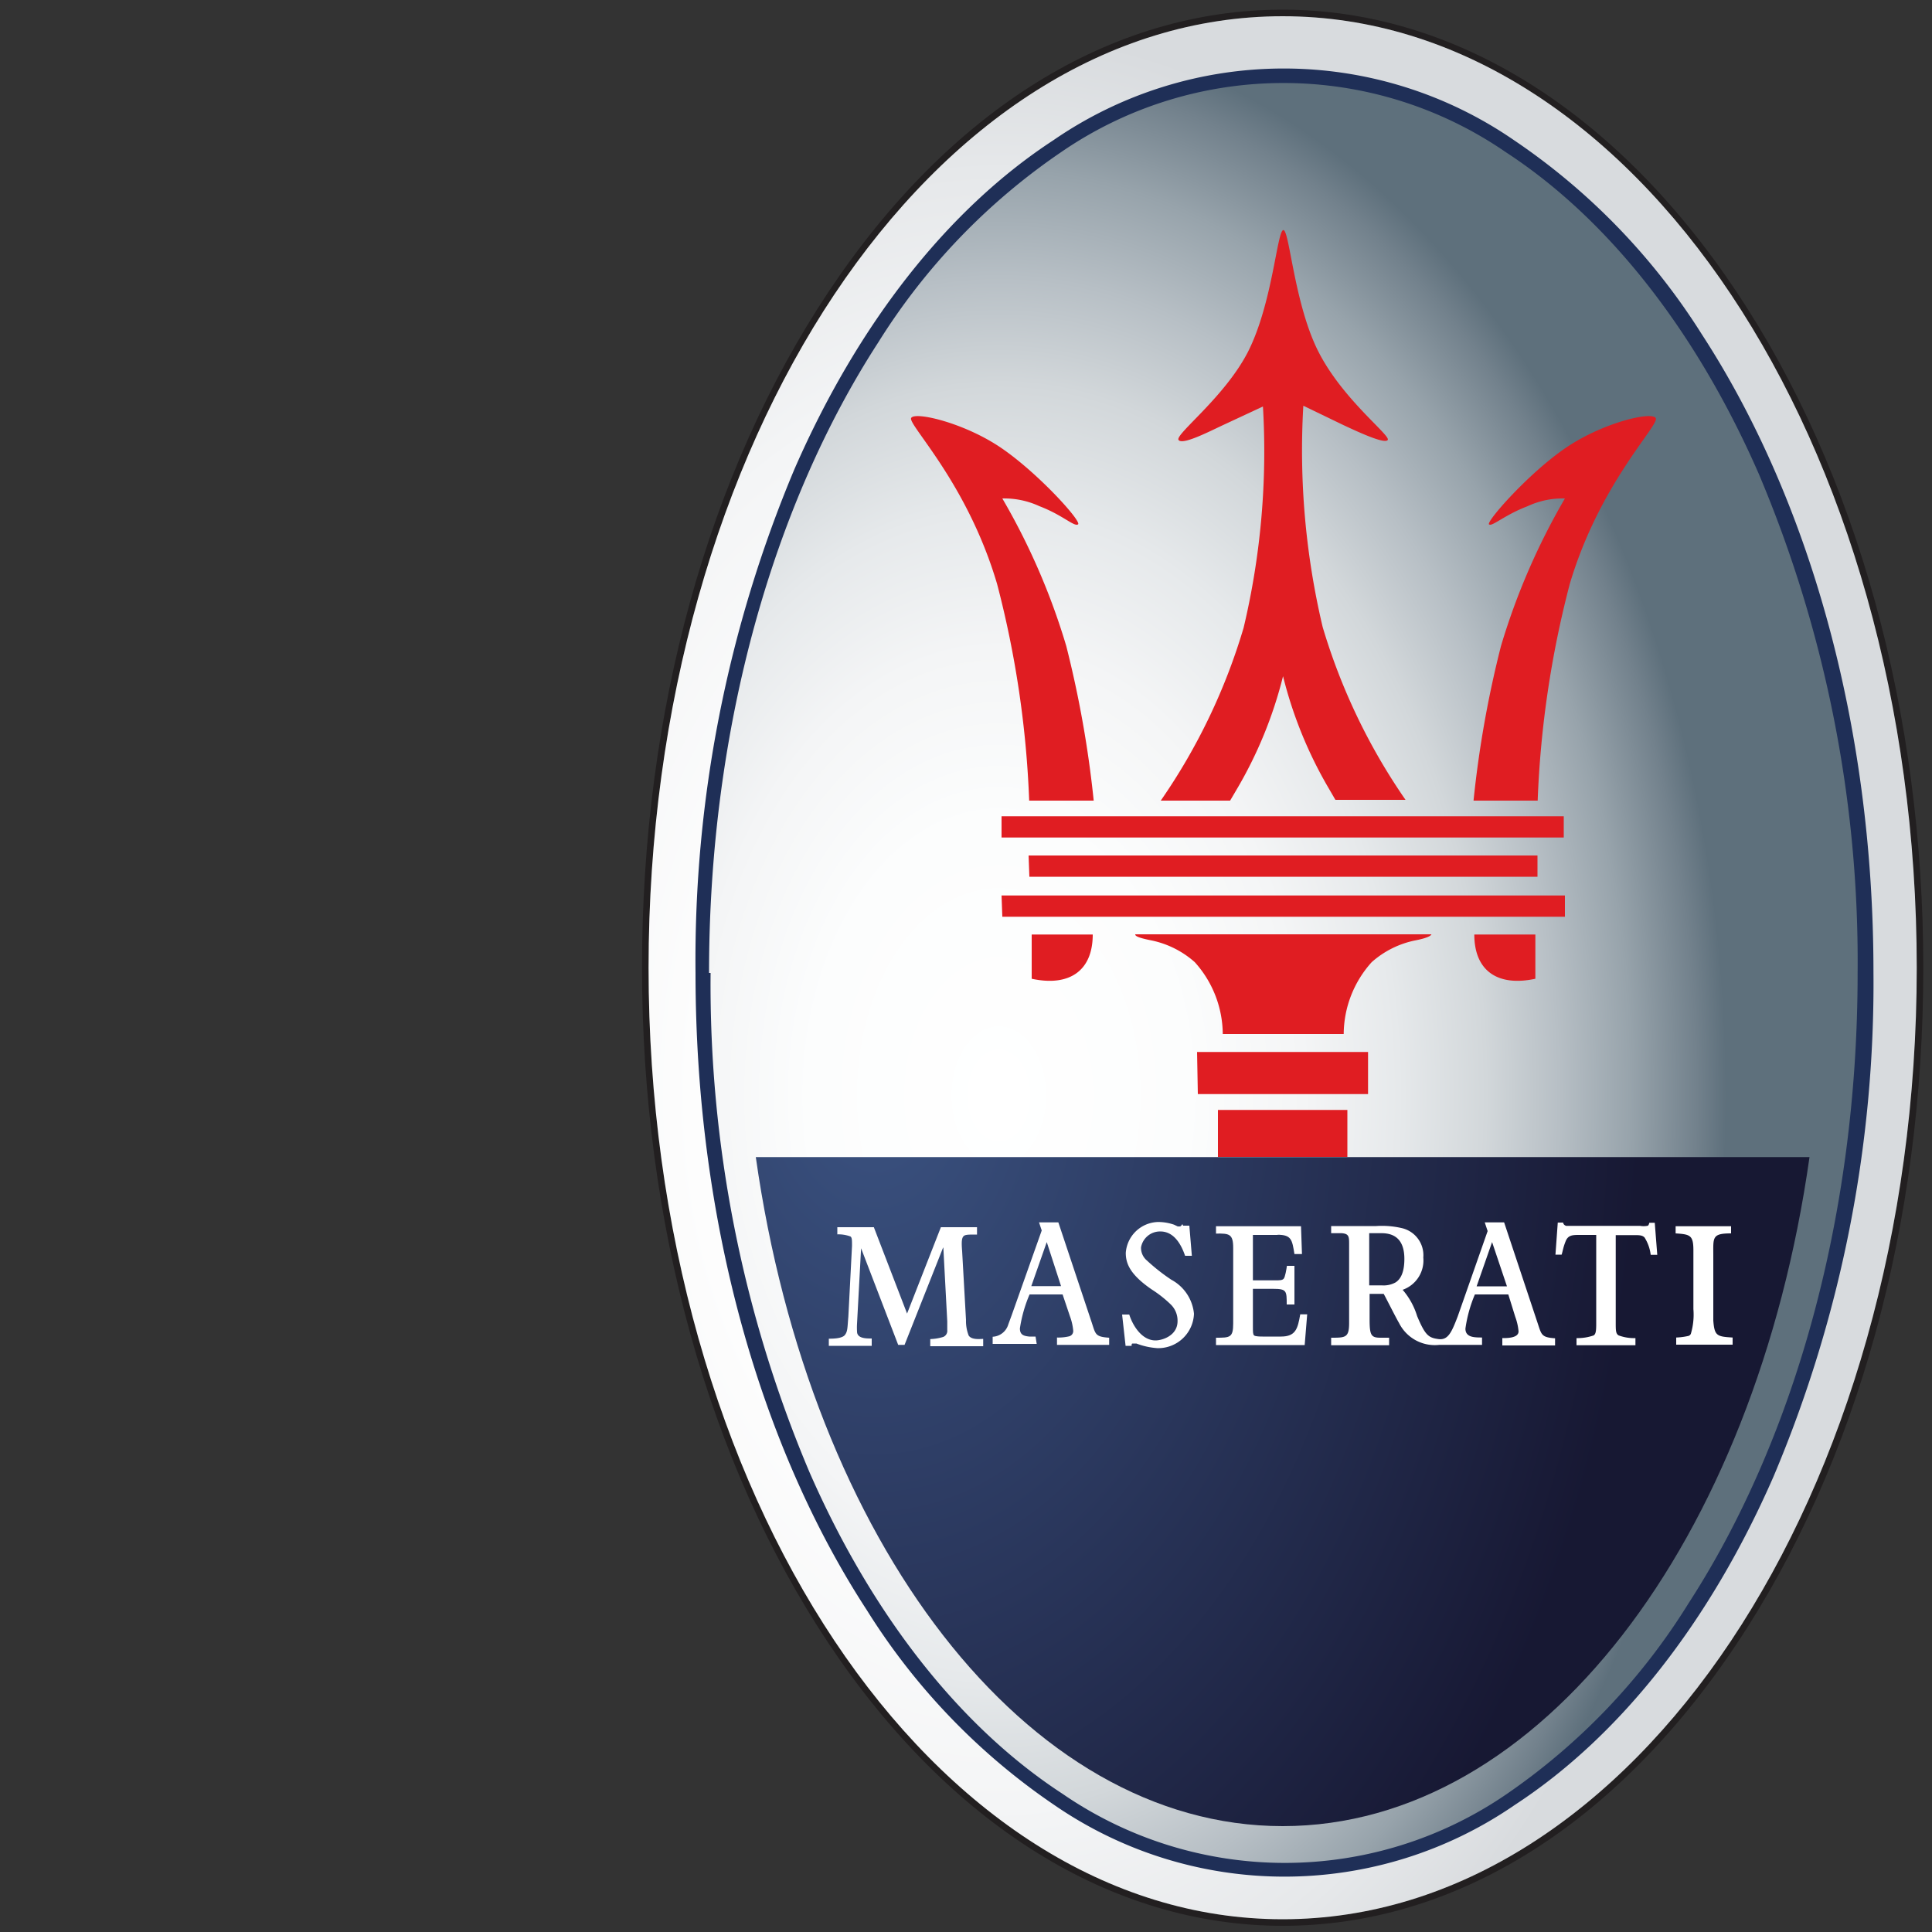
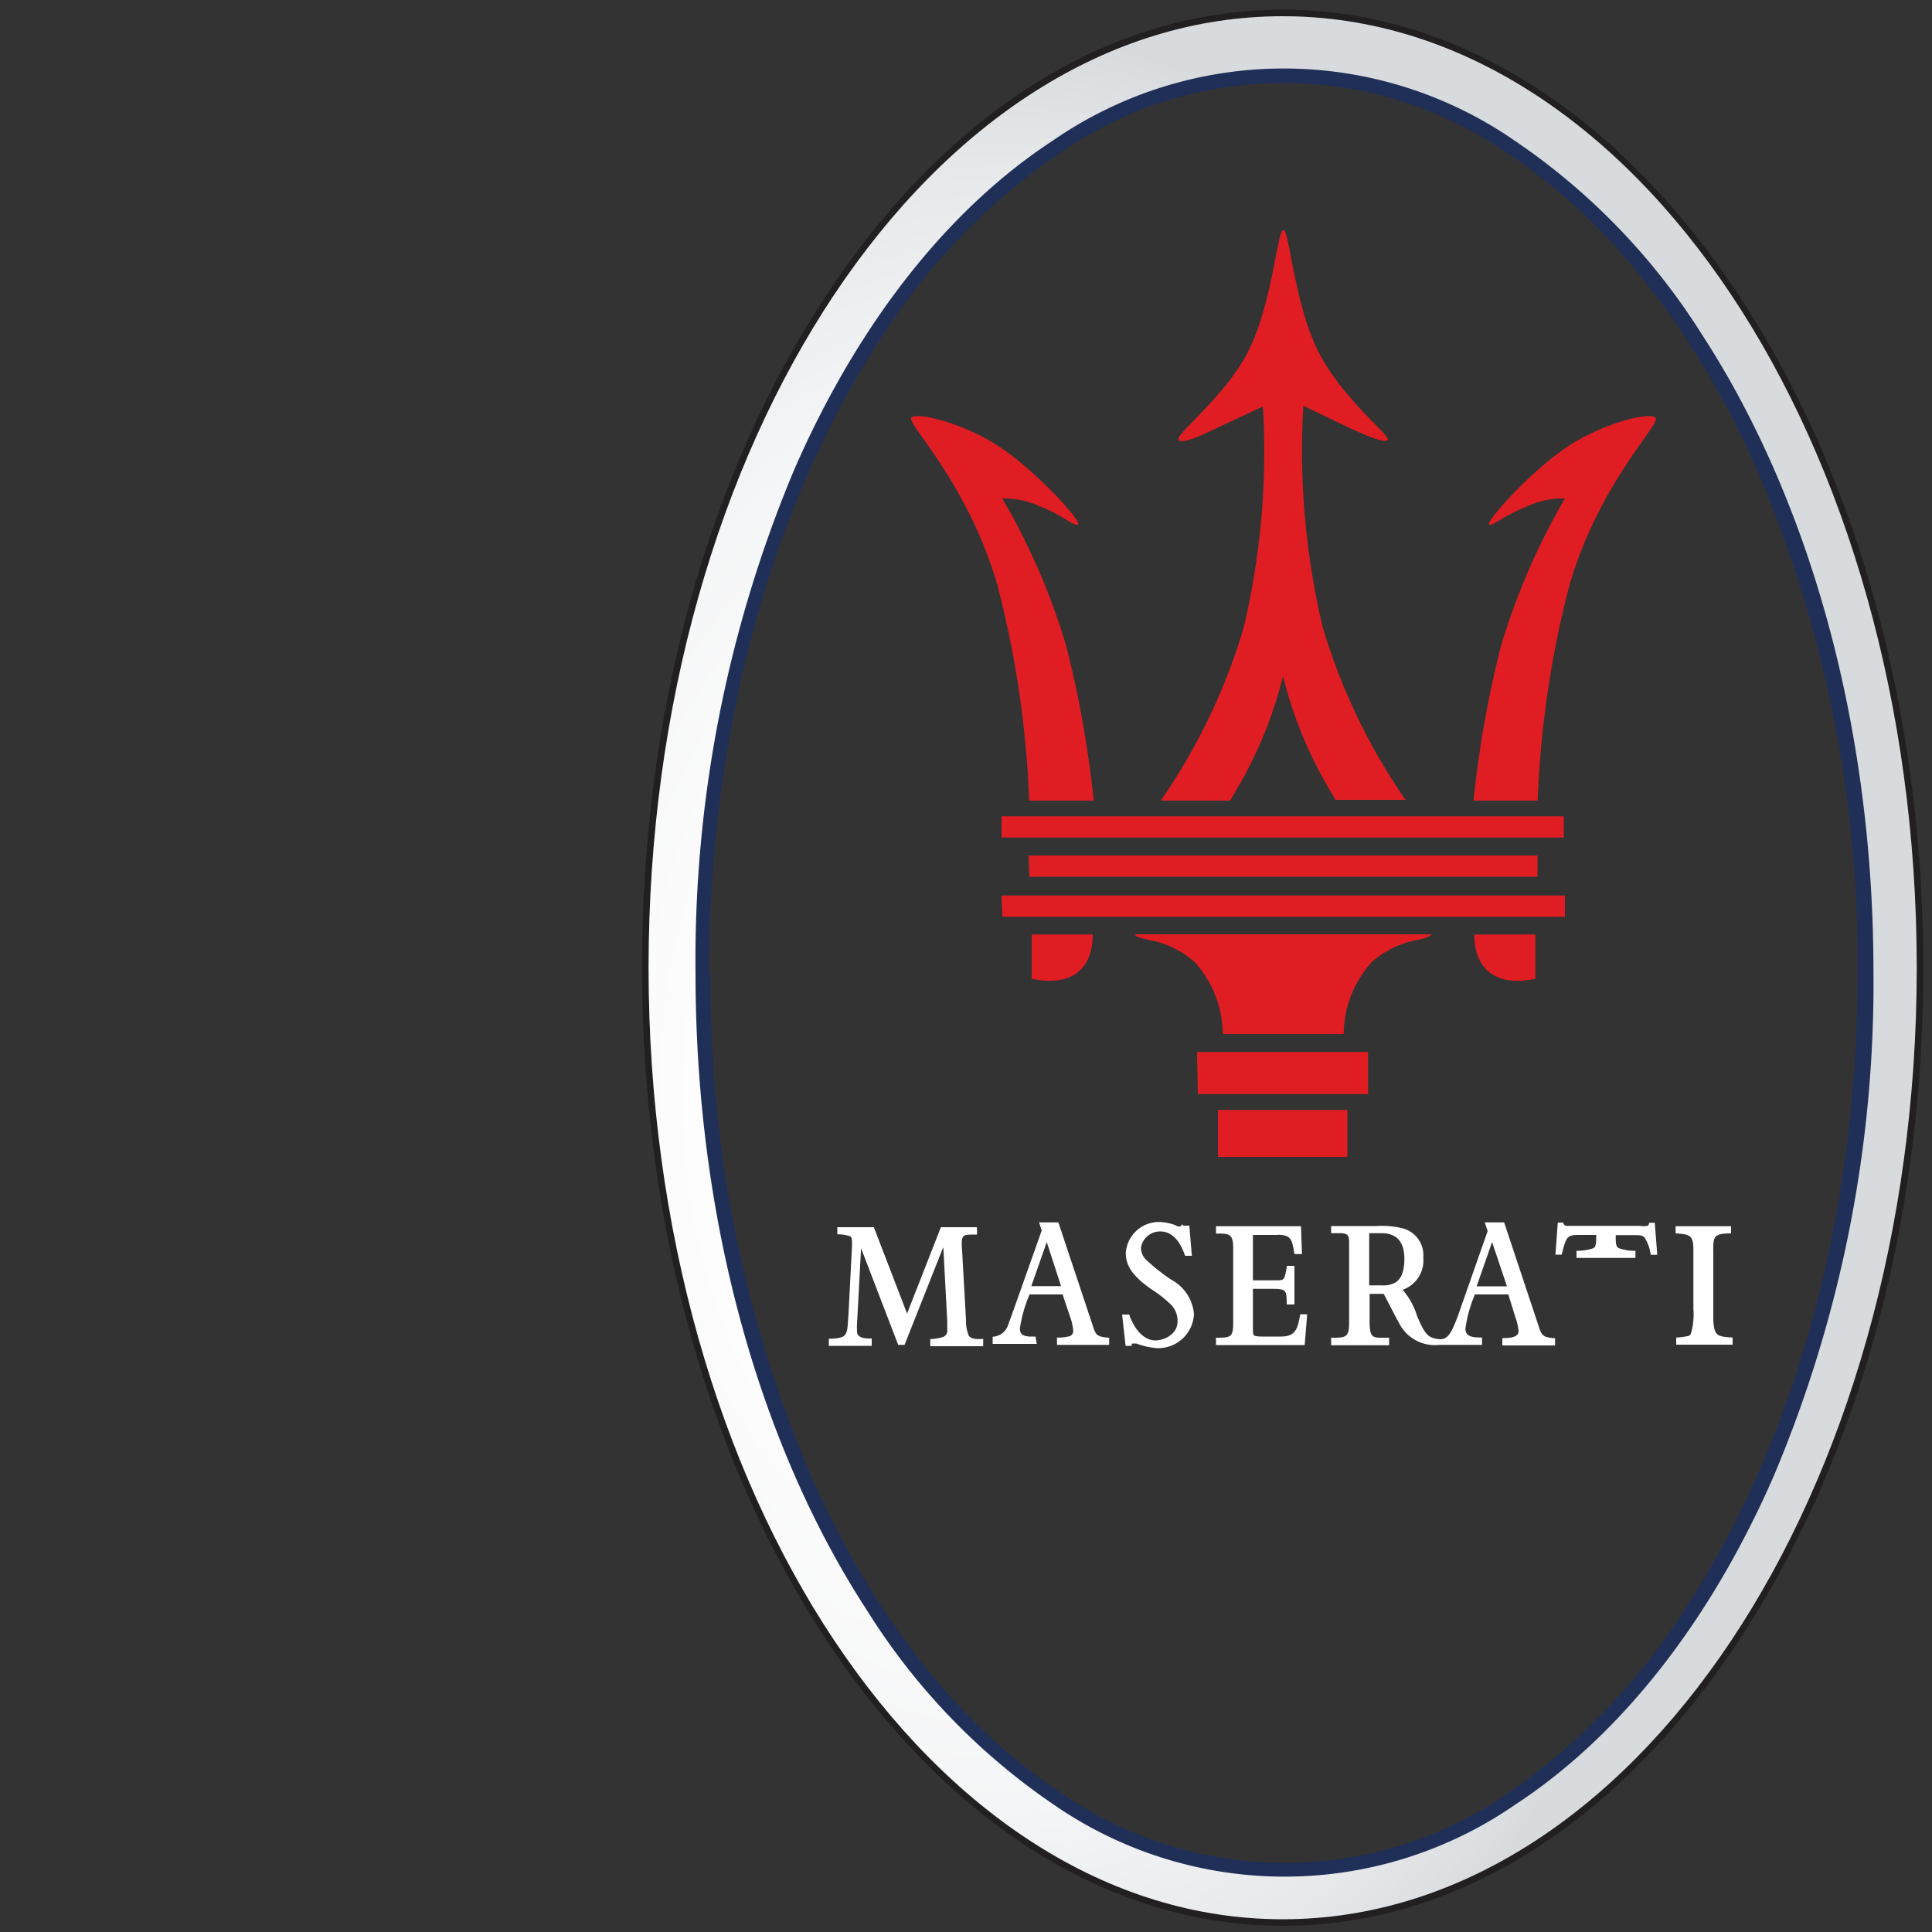
<svg xmlns="http://www.w3.org/2000/svg" id="Layer_1" data-name="Layer 1" viewBox="0 0 100 100">
  <rect x="0" y="0" width="100" height="100" fill="#333333" stroke="none" />
  <defs>
    <style>.cls-1{fill:none;}.cls-2{clip-path:url(#clip-path);}.cls-3{fill:url(#radial-gradient);}.cls-4{clip-path:url(#clip-path-2);}.cls-5{fill:#221f20;}.cls-6{clip-path:url(#clip-path-3);}.cls-7{fill:url(#radial-gradient-2);}.cls-8{fill:#e01d22;fill-rule:evenodd;}.cls-9{clip-path:url(#clip-path-5);}.cls-10{fill:url(#radial-gradient-3);}.cls-11{fill:#fff;}.cls-12{fill:#1f2f57;}</style>
    <clipPath id="clip-path">
-       <path class="cls-1" d="M36.33,50.36C36.33,76,49.81,96.8,66.44,96.8S96.56,76,96.56,50.36,83.08,3.92,66.44,3.92,36.33,24.71,36.33,50.36" />
-     </clipPath>
+       </clipPath>
    <radialGradient id="radial-gradient" cx="-938.02" cy="3056.92" r="1.91" gradientTransform="matrix(19.75, 0, 0, -28.93, 18577.64, 88492.9)" gradientUnits="userSpaceOnUse">
      <stop offset="0" stop-color="#fff" />
      <stop offset="0.26" stop-color="#fcfdfd" />
      <stop offset="0.42" stop-color="#f4f5f6" />
      <stop offset="0.55" stop-color="#e6e9eb" />
      <stop offset="0.67" stop-color="#d2d7da" />
      <stop offset="0.77" stop-color="#b7bfc5" />
      <stop offset="0.87" stop-color="#97a3ab" />
      <stop offset="0.96" stop-color="#72818c" />
      <stop offset="1" stop-color="#5e707c" />
    </radialGradient>
    <clipPath id="clip-path-2">
      <rect class="cls-1" x="33.23" y="0.5" width="66.32" height="99.18" />
    </clipPath>
    <clipPath id="clip-path-3">
      <path class="cls-1" d="M36.33,50.36c0-25.65,13.48-46.44,30.12-46.44S96.56,24.71,96.56,50.36,83.08,96.8,66.44,96.8,36.33,76,36.33,50.36m-2.76-.27c0,27.2,14.7,49.25,32.82,49.25s32.82-22,32.82-49.25S84.52.84,66.39.84s-32.82,22-32.82,49.25" />
    </clipPath>
    <radialGradient id="radial-gradient-2" cx="-938.02" cy="3056.92" r="1.91" gradientTransform="matrix(19.75, 0, 0, -28.93, 18577.64, 88492.9)" gradientUnits="userSpaceOnUse">
      <stop offset="0" stop-color="#fff" />
      <stop offset="0.42" stop-color="#fdfdfd" />
      <stop offset="0.67" stop-color="#f4f5f6" />
      <stop offset="0.87" stop-color="#e6e8ea" />
      <stop offset="1" stop-color="#d8dbde" />
    </radialGradient>
    <clipPath id="clip-path-5">
      <path class="cls-1" d="M39.12,59.89c2.81,19.83,13.95,34.63,27.27,34.63S90.85,79.72,93.66,59.89Z" />
    </clipPath>
    <radialGradient id="radial-gradient-3" cx="-936.81" cy="3056.68" r="1.91" gradientTransform="matrix(20.73, 0, 0, -30.1, 19465.3, 92061.5)" gradientUnits="userSpaceOnUse">
      <stop offset="0" stop-color="#3b5382" />
      <stop offset="1" stop-color="#171833" />
    </radialGradient>
  </defs>
  <title>Artboard 1</title>
  <g class="cls-2">
    <rect class="cls-3" x="36.33" y="3.92" width="60.23" height="92.88" />
  </g>
  <g class="cls-4">
    <path class="cls-5" d="M66.39.84c18.12,0,32.82,22,32.82,49.25S84.51,99.34,66.39,99.34s-32.82-22-32.82-49.25S48.26.84,66.39.84m0-.34C57.51.5,49.16,5.68,42.9,15.08s-9.67,21.79-9.67,35,3.44,25.66,9.67,35S57.51,99.68,66.39,99.68,83.61,94.5,89.88,85.1s9.67-21.79,9.67-35-3.43-25.65-9.67-35S75.27.5,66.39.5" />
  </g>
  <g class="cls-6">
    <rect class="cls-7" x="33.57" y="0.84" width="65.65" height="98.5" />
  </g>
  <g class="cls-4">
    <path class="cls-8" d="M79.47,48.37H76.31c0,1.88,1.21,2.71,3.16,2.29Zm.12-6.93a51.87,51.87,0,0,1,1.66-11.21C82.8,25,85.91,22,85.7,21.64s-2.77.24-4.7,1.57S76.92,27,77.07,27.14s.79-.48,2-.94A4.31,4.31,0,0,1,81,25.8a35,35,0,0,0-3.31,7.64,55.16,55.16,0,0,0-1.42,8Zm-26.32,0a51.86,51.86,0,0,0-1.66-11.21C50.07,25,47,22,47.16,21.64s2.77.24,4.7,1.57S56,27,55.8,27.14s-.79-.48-2-.94a4.33,4.33,0,0,0-1.92-.4,34.88,34.88,0,0,1,3.31,7.64,55.68,55.68,0,0,1,1.42,8ZM64.6,18.2c1.26-2.49,1.5-6.23,1.82-6.29s.56,3.81,1.82,6.29,3.74,4.33,3.59,4.57-1.59-.44-2.3-.77L67.46,21a39.71,39.71,0,0,0,1,11.45,31.42,31.42,0,0,0,4.29,8.95H69.12l-.33-.57A21.89,21.89,0,0,1,66.41,35,21.94,21.94,0,0,1,64,40.88l-.33.56H60.08a31.29,31.29,0,0,0,4.29-8.95,39.52,39.52,0,0,0,1-11.45L63.31,22c-.71.33-2.12,1.06-2.31.77s2.4-2.22,3.6-4.57M53.4,48.37h3.16c0,1.88-1.21,2.71-3.16,2.29ZM71,49.8a5.6,5.6,0,0,0-1.45,3.72H63.29a5.61,5.61,0,0,0-1.45-3.72,4.85,4.85,0,0,0-2.27-1.13c-.81-.16-.81-.26-.81-.31H74.09s0,.15-.81.31A4.83,4.83,0,0,0,71,49.8M51.84,42.25h29.1v1.1H51.84Zm0,4.1H81v1.1H51.88Zm1.4-2.07H79.58v1.1H53.28Zm9.8,13.17h6.7v2.43h-6.7Zm-1.08-3h8.85v2.18H62Z" />
  </g>
  <g class="cls-9">
-     <rect class="cls-10" x="39.12" y="59.89" width="54.54" height="34.63" />
-   </g>
+     </g>
  <g class="cls-4">
    <path class="cls-11" d="M48.82,64.56l-2,5.05h-.33l-1.92-5-.21,3.9a3.51,3.51,0,0,0,0,.41c0,.35.45.36.7.36h.06v.38H42.9v-.37c.18,0,.68,0,.83-.19s.13-.39.18-.94l.19-3.67c0-.31,0-.43-.08-.49a1.8,1.8,0,0,0-.68-.11v-.37h1.89l1.72,4.47,1.75-4.47h1.87v.38h-.06c-.4,0-.57,0-.65.1s-.1.28-.06.76l.2,3.56a2.05,2.05,0,0,0,.14.81c.15.22.54.18.75.17v.38H48.15v-.37a2.5,2.5,0,0,0,.67-.11.34.34,0,0,0,.21-.36c0-.09,0-.35,0-.45l-.2-3.76" />
    <path class="cls-11" d="M61.24,63.44h.32L61.69,65h-.35c-.19-.56-.56-1.26-1.28-1.26a1,1,0,0,0-1,.82.85.85,0,0,0,.3.68,10,10,0,0,0,1.27,1A2.24,2.24,0,0,1,61.8,68a1.85,1.85,0,0,1-1.89,1.78,3.72,3.72,0,0,1-1.09-.24l-.07,0h-.07c-.11,0-.1,0-.11.12h-.31l-.18-1.62h.37c.18.57.65,1.34,1.36,1.34.34,0,1.14-.24,1.14-1a1.17,1.17,0,0,0-.34-.85,6.22,6.22,0,0,0-1-.79c-1.12-.77-1.34-1.34-1.34-1.89a1.72,1.72,0,0,1,1.68-1.6,2.55,2.55,0,0,1,.82.14l.19.09.11,0,0,0c.05,0,.1-.08.13-.12" />
    <path class="cls-11" d="M54.18,64.29l-.8,2.28h1.54Zm-.25-.57-.15-.45h1l1.73,5.19c.2.61.18.73.9.78v.37H54.71v-.38a2.41,2.41,0,0,0,.62-.06.28.28,0,0,0,.22-.29,2.84,2.84,0,0,0-.17-.75L55,67H53.29a7.12,7.12,0,0,0-.5,1.76c0,.34.21.39.48.42l.33,0,.06.38H51.38v-.37a.89.89,0,0,0,.81-.64l.18-.49,1.56-4.4" />
    <path class="cls-11" d="M66.15,63.92h-1.3v2.35H66c.24,0,.36,0,.44-.08s.15-.52.17-.67H67v2H66.6c0-.7,0-.81-.69-.81H64.85v1.93c0,.31,0,.42.06.48s.35.06.44.06h.95c.77,0,.87-.41,1-1.15h.36l-.13,1.59H62.94v-.38c.72,0,.89,0,.89-.74V64.59c0-.73-.21-.75-.89-.74v-.38h4.4l.05,1.44H67c-.12-.74-.15-1-.89-1" />
-     <path class="cls-11" d="M80.84,64.94h-.33l.12-1.66h.28c0,.08.07.14.15.17l.14,0h3.69a1.08,1.08,0,0,0,.37,0c.07,0,.09-.1.11-.16h.28l.13,1.66h-.34a2.16,2.16,0,0,0-.32-.9c-.11-.11-.25-.12-.49-.12h-1v4.52c0,.41,0,.58.15.67a2.3,2.3,0,0,0,.87.14v.37H81.6v-.37a2.52,2.52,0,0,0,.89-.14c.11-.08.13-.23.13-.62V63.92h-.86c-.35,0-.59,0-.72.32s-.14.47-.21.7" />
+     <path class="cls-11" d="M80.84,64.94h-.33l.12-1.66h.28c0,.08.07.14.15.17l.14,0h3.69a1.08,1.08,0,0,0,.37,0c.07,0,.09-.1.11-.16h.28l.13,1.66h-.34a2.16,2.16,0,0,0-.32-.9c-.11-.11-.25-.12-.49-.12h-1c0,.41,0,.58.15.67a2.3,2.3,0,0,0,.87.14v.37H81.6v-.37a2.52,2.52,0,0,0,.89-.14c.11-.08.13-.23.13-.62V63.92h-.86c-.35,0-.59,0-.72.32s-.14.47-.21.7" />
    <path class="cls-11" d="M86.72,63.47H89.6v.37c-1,0-.92.21-.92,1.15v3.36c.06.8.19.83,1,.88v.37H86.76v-.37a3.43,3.43,0,0,0,.62-.08.19.19,0,0,0,.14-.12,3.48,3.48,0,0,0,.13-1.27V64.72c0-.79-.17-.83-.92-.88v-.37" />
    <path class="cls-11" d="M70.87,66.53h.65a1.28,1.28,0,0,0,.71-.15c.24-.15.46-.48.46-1.22,0-1.14-.66-1.33-1.18-1.33h-.64Zm6.36-2.24-.8,2.29H78Zm.63-1,1.73,5.2c.2.6.19.73.9.78v.37H77.76v-.38c.25,0,.84,0,.84-.35a2.9,2.9,0,0,0-.17-.75L78.07,67H76.34a7,7,0,0,0-.49,1.77c0,.49.54.45.86.46v.38H74.5a2.07,2.07,0,0,1-2.09-1.14c-.14-.23-.64-1.23-.79-1.5h-.73v1.32c0,.83.08.95.57.95h.44v.39h-3v-.39c.74,0,.93,0,.93-.76V64.41c0-.39,0-.55-.38-.58h-.55v-.37c.77,0,1.56,0,2.33,0a4.5,4.5,0,0,1,1.38.12,1.44,1.44,0,0,1,1.06,1.51,1.61,1.61,0,0,1-1.07,1.67,3.75,3.75,0,0,1,.75,1.36c.42,1,.59,1.12,1.1,1.19s.69-.37,1-1.17L77,63.72l-.15-.45h1" />
    <path class="cls-12" d="M36.33,50.36h.37c0-12.76,3.36-24.31,8.76-32.64a33.11,33.11,0,0,1,9.47-9.85,20.29,20.29,0,0,1,23,0c5.33,3.47,9.89,9.3,13.11,16.67a64.79,64.79,0,0,1,5.11,25.82c0,12.76-3.36,24.31-8.76,32.64A33.1,33.1,0,0,1,78,92.85a20.29,20.29,0,0,1-23,0c-5.33-3.47-9.89-9.3-13.11-16.67a64.83,64.83,0,0,1-5.11-25.82H36c0,12.89,3.38,24.56,8.88,33a33.85,33.85,0,0,0,9.68,10.06,21,21,0,0,0,23.85,0c5.48-3.58,10.12-9.52,13.39-17a65.56,65.56,0,0,0,5.17-26.11c0-12.89-3.39-24.56-8.88-33A33.88,33.88,0,0,0,78.37,7.26a21,21,0,0,0-23.85,0c-5.48,3.58-10.12,9.52-13.39,17A65.53,65.53,0,0,0,36,50.36Z" />
  </g>
</svg>